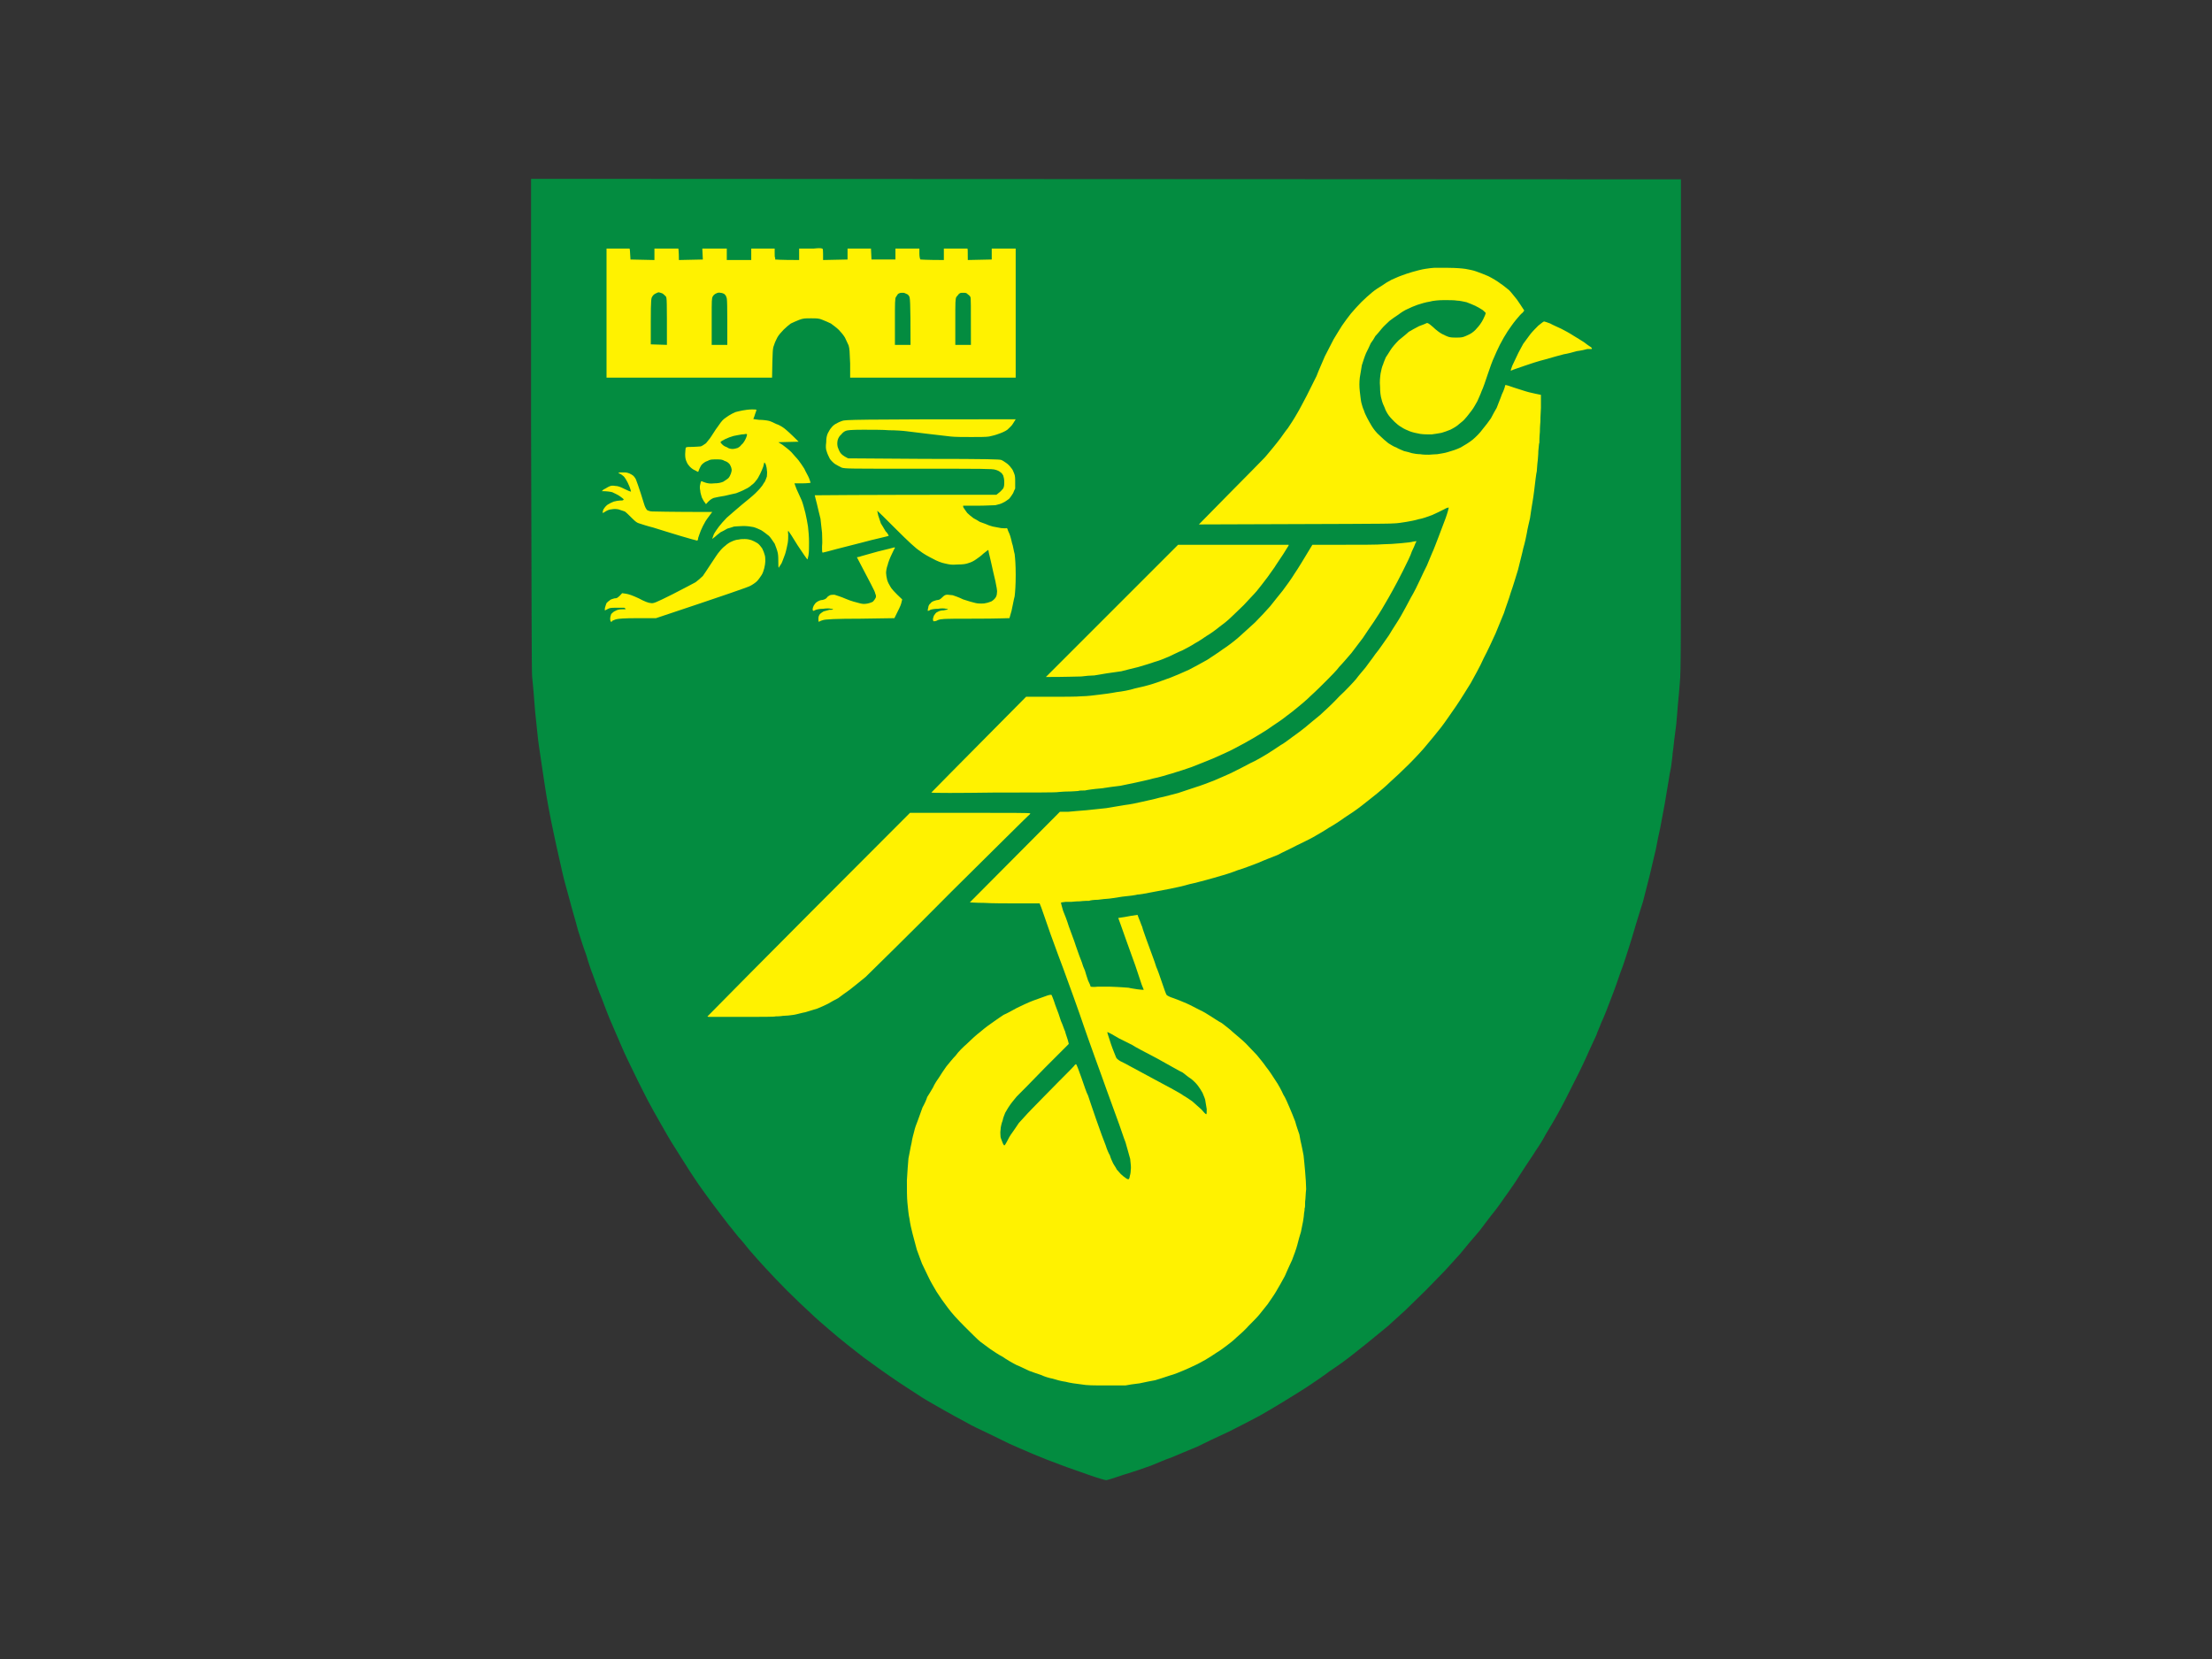
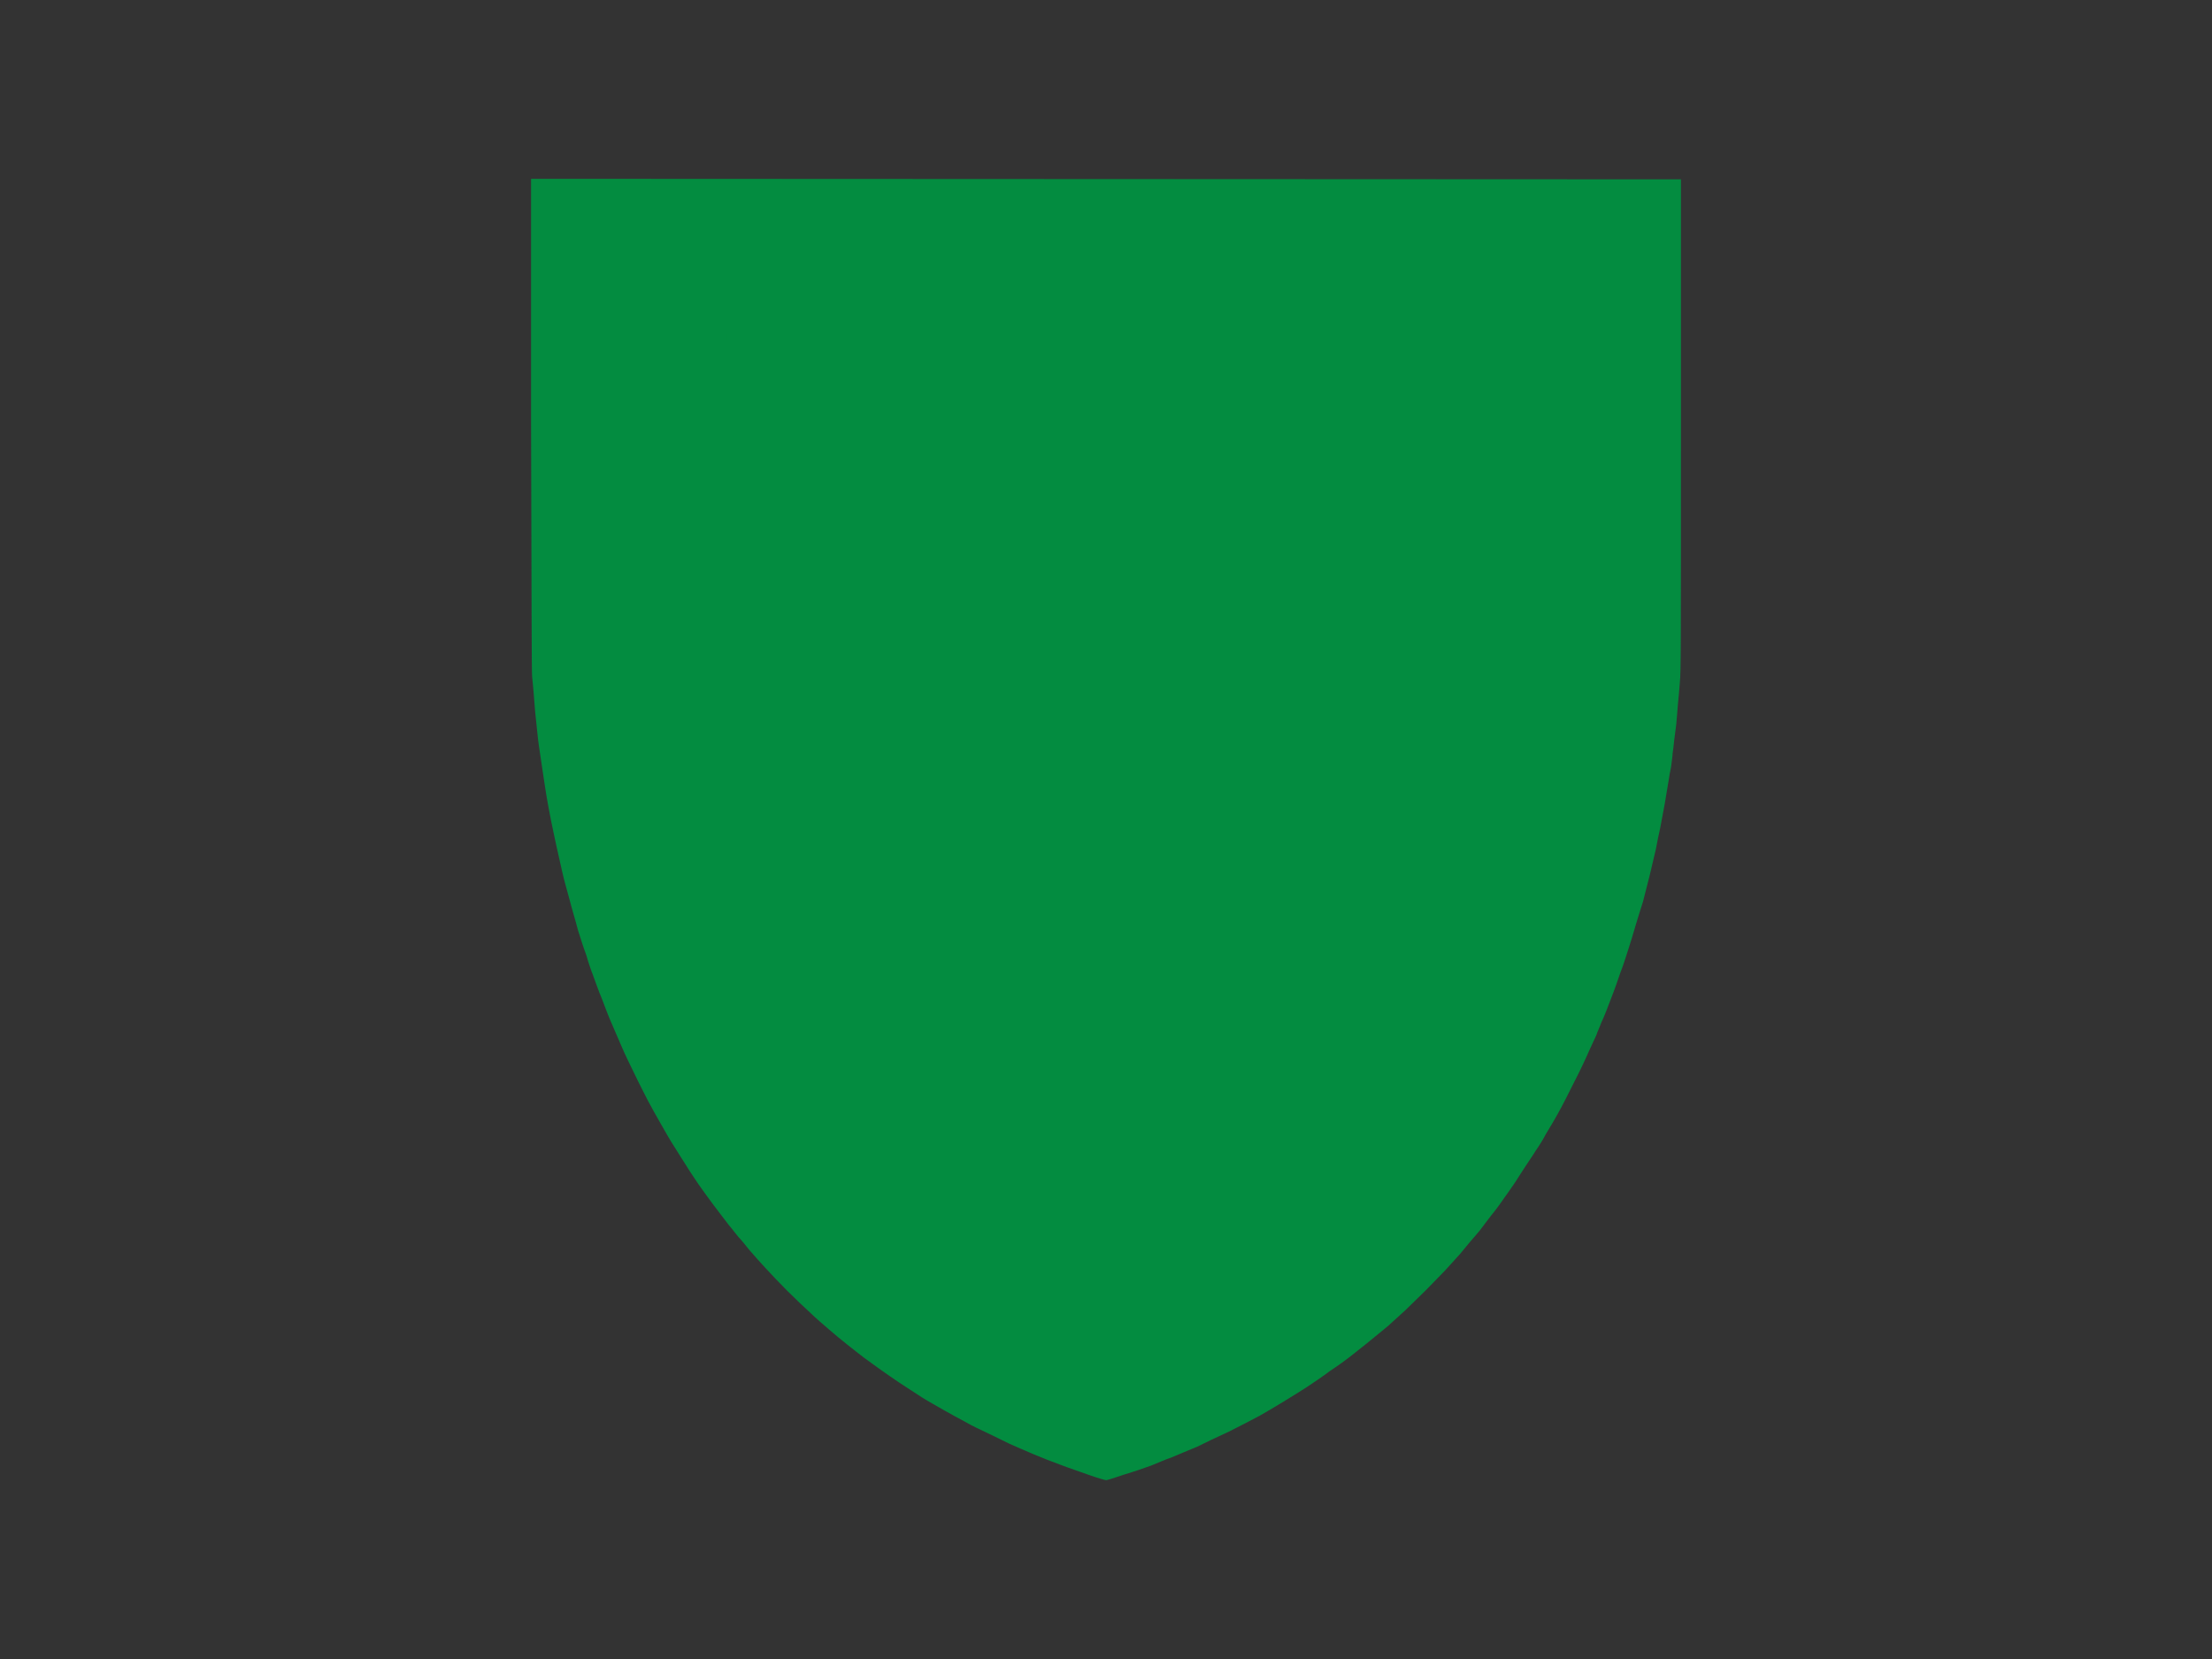
<svg xmlns="http://www.w3.org/2000/svg" id="a" data-name="Norwich City" viewBox="0 0 400 300">
  <rect x="0" y="0" width="400" height="300" fill="#333333" stroke="none" />
  <defs>
    <style>
      .g {
        fill: #038c40;
      }

      .h {
        fill: #fff200;
        fill-rule: evenodd;
      }
    </style>
  </defs>
  <g id="b" data-name="Background">
    <path id="c" data-name="Path 0" class="g" d="m96.033,32.337l207.933.094v44.241c0,41.511,0,44.429-.188,46.688-.094,1.318-.282,3.2-.377,4.236-.094,1.035-.188,2.542-.282,3.389s-.282,2.165-.377,2.918c-.094.847-.188,1.883-.282,2.353,0,.471-.188,1.6-.282,2.447-.188.847-.377,1.977-.471,2.636-.094.565-.377,2.353-.659,3.953-.282,1.506-.659,3.577-.847,4.518-.188.847-.565,2.542-.753,3.671-.282,1.13-.753,3.295-1.13,4.801s-.941,3.671-1.224,4.801c-.377,1.13-.941,3.012-1.318,4.236-.377,1.318-.941,3.2-1.318,4.33-.377,1.13-.941,3.012-1.412,4.142-.377,1.13-1.13,3.295-1.694,4.707-.565,1.506-1.318,3.483-1.788,4.424-.377,1.035-.847,1.977-.847,2.165-.094.188-.659,1.412-1.224,2.636-.565,1.318-1.788,3.953-2.824,5.93-.941,1.883-2.259,4.518-2.918,5.648-.659,1.224-1.694,2.918-2.259,3.859-.471.941-1.318,2.259-1.788,2.918-.377.659-1.318,1.977-1.977,3.012-.659,1.035-1.412,2.165-1.694,2.636-.282.377-1.13,1.694-1.977,2.824-.753,1.13-1.883,2.636-2.447,3.295-.565.753-1.506,1.977-2.071,2.73-.659.753-1.412,1.694-1.694,1.977-.282.377-1.13,1.318-1.788,2.165-.753.847-1.977,2.165-2.73,3.012-.753.753-2.353,2.447-3.483,3.577-1.224,1.224-2.918,2.824-3.765,3.671-.847.753-2.259,2.071-3.106,2.824-.941.753-2.259,1.883-3.106,2.542-.753.659-2.259,1.788-3.295,2.636-.941.753-2.73,2.071-4.048,2.918-1.224.941-3.2,2.259-4.33,3.012-1.224.753-3.106,1.977-4.236,2.636-1.035.659-3.012,1.788-4.142,2.447-1.224.659-3.765,1.977-5.648,2.918-1.883.847-4.424,2.071-5.742,2.73-1.412.565-3.389,1.412-4.518,1.883-1.13.377-2.824,1.13-3.765,1.506-1.035.377-3.2,1.13-4.801,1.6-1.694.565-3.106,1.035-3.295,1.035s-1.506-.377-3.106-.941c-1.506-.565-3.859-1.318-5.271-1.883-1.318-.471-3.483-1.318-4.801-1.883s-3.295-1.412-4.33-1.883c-.941-.471-2.73-1.318-3.859-1.883-1.224-.565-3.012-1.412-3.953-1.977-1.035-.565-2.824-1.506-3.953-2.165s-3.012-1.694-4.048-2.353c-1.035-.659-2.918-1.883-4.048-2.636-1.224-.847-2.918-1.977-3.671-2.542-.753-.565-1.977-1.412-2.73-1.977-.753-.565-2.165-1.694-3.012-2.353-.941-.753-2.447-1.977-3.295-2.73-.847-.753-2.447-2.071-3.389-3.012-1.035-.941-2.918-2.73-4.236-4.048-1.318-1.318-3.2-3.295-4.048-4.236-.941-1.035-1.977-2.165-2.353-2.636-.471-.471-1.224-1.506-1.883-2.259-.659-.659-1.6-1.977-2.259-2.73-.565-.753-1.788-2.353-2.73-3.577-.847-1.13-2.071-2.824-2.73-3.765-.565-.847-1.6-2.353-2.165-3.295-.565-.847-1.6-2.542-2.259-3.577-.753-1.13-1.788-3.012-2.447-4.142s-1.694-3.012-2.353-4.236c-.565-1.13-1.694-3.295-2.447-4.895-.753-1.506-1.788-3.671-2.259-4.801-.471-1.13-1.318-3.012-1.788-4.142-.565-1.224-1.318-3.295-1.788-4.518-.565-1.318-1.224-3.2-1.6-4.236-.377-.941-.941-2.636-1.224-3.671-.377-.941-1.035-3.012-1.506-4.518-.377-1.506-1.13-3.953-1.506-5.46-.377-1.412-1.035-3.671-1.318-4.989-.282-1.224-.753-3.389-1.035-4.612-.282-1.318-.753-3.483-1.035-4.895-.282-1.412-.659-3.483-.847-4.612-.188-1.13-.471-3.106-.659-4.33-.188-1.224-.471-3.2-.659-4.424-.188-1.224-.377-3.483-.565-5.083-.188-1.6-.282-3.577-.377-4.424-.094-.941-.188-2.259-.282-3.012-.094-1.035-.094-13.366-.188-45.747v-44.241Z" />
-     <path id="d" data-name="Path 1" class="h" d="m112.977,44.951h.847c.094,0,.094.471.188,1.977l4.33.094v-2.071h4.33s.094.471.094,2.071l4.33-.094-.094-1.977h4.424v2.071h4.424v-2.071h4.236v.847c0,.377,0,.753.094.847v.282s.847.094,4.33.094v-2.071h2.636c.753-.094,1.412-.094,1.506,0,.188,0,.188.188.188,2.071l4.424-.094v-1.977h4.236l.094,1.977h4.33v-1.977h4.33v.941c0,.471.094.941.188,1.035,0,0,1.035.094,4.236.094v-2.071h4.236c.094,0,.094.282.094,2.071l4.33-.094v-1.977h4.33v23.344h-29.933v-2.542c-.094-2.259-.094-2.636-.282-3.295-.188-.377-.471-1.035-.659-1.412-.282-.471-.753-1.035-1.13-1.412s-1.035-.847-1.412-1.13c-.377-.188-1.035-.471-1.506-.659-.659-.282-1.035-.282-2.071-.282-1.13,0-1.412,0-2.165.282-.471.188-1.13.471-1.506.659-.282.188-.941.753-1.318,1.13-.377.377-.941,1.035-1.13,1.412s-.471.941-.565,1.318c-.282.659-.282.941-.377,5.93h-29.933v-23.344h3.295Zm148.914,3.483c1.318,0,2.447.094,3.106.188.565.094,1.506.282,1.977.471.565.188,1.506.565,2.165.847.753.377,1.694.941,2.165,1.318.471.282,1.224.941,1.6,1.224.377.377.941,1.13,1.412,1.694.377.565.847,1.224,1.318,1.977l-.282.377c-.282.188-.753.753-1.224,1.318s-1.13,1.506-1.506,2.071c-.377.565-1.035,1.694-1.412,2.447s-.847,1.788-1.035,2.259c-.282.565-.753,1.883-1.13,3.012s-.847,2.542-1.13,3.106c-.188.565-.565,1.318-.753,1.788-.282.471-.659,1.224-1.035,1.694-.377.471-.847,1.13-1.13,1.412-.188.282-.753.753-1.13,1.035-.377.377-1.035.753-1.6,1.035-.471.188-1.224.471-1.6.565s-1.224.188-1.788.282c-.659,0-1.506,0-2.071-.094-.565-.094-1.412-.282-1.883-.471s-1.13-.471-1.506-.753c-.377-.188-.941-.659-1.224-.941s-.753-.753-1.035-1.13-.659-1.035-.753-1.412c-.188-.377-.471-1.035-.565-1.506-.188-.565-.282-1.412-.282-2.259-.094-1.035,0-1.694.094-2.447.094-.565.282-1.318.471-1.694.094-.377.377-.941.471-1.224.188-.282.565-.847.847-1.318.282-.471.941-1.224,1.506-1.788.565-.471,1.412-1.13,1.788-1.506.471-.282,1.318-.753,1.883-1.035.565-.188,1.224-.471,1.412-.565.188,0,.377.094,1.13.753.471.471,1.224,1.035,1.6,1.224.377.188.941.471,1.318.565s.941.094,1.224.094c.377,0,.847,0,1.224-.094.377-.094.941-.377,1.318-.565s.941-.659,1.224-1.035c.377-.377.847-1.035,1.13-1.6s.471-1.035.471-1.13-.282-.282-.565-.565c-.282-.188-.941-.565-1.318-.753-.377-.188-1.13-.471-1.6-.659-.471-.094-1.224-.282-1.694-.282-.471-.094-1.506-.094-2.353-.094-.941,0-1.977.094-2.636.282-.659.094-1.6.377-2.165.565s-1.412.565-1.788.753c-.471.188-1.224.659-1.694,1.035-.471.282-1.224.847-1.6,1.13-.377.377-1.035.941-1.412,1.412s-.847,1.035-1.13,1.318c-.188.377-.565.941-.847,1.318-.188.471-.565,1.224-.847,1.788-.282.659-.565,1.6-.753,2.165-.094.565-.282,1.6-.377,2.259-.094.847-.094,1.6,0,2.447.094.753.188,1.694.282,2.071s.282,1.035.471,1.412c.094.377.377.941.565,1.318.188.377.565,1.035.847,1.506.282.471.847,1.224,1.412,1.694.471.471,1.224,1.13,1.6,1.412.471.282,1.035.659,1.412.753.282.188.941.471,1.412.659.471.094,1.13.282,1.412.377.377.094,1.035.188,1.506.188.471.094,1.224.094,1.6.094.282,0,1.035-.094,1.506-.094.471-.094,1.318-.188,1.883-.377.659-.188,1.6-.471,2.353-.847.659-.377,1.6-.941,2.165-1.412s1.318-1.224,1.788-1.883c.471-.565,1.13-1.412,1.506-1.977.282-.565.753-1.412,1.035-1.883.188-.565.659-1.6.941-2.447.377-.753.565-1.412.565-1.506s.094-.188.094-.188c.094,0,.753.188,1.506.471.659.188,1.977.659,2.73.847.847.188,1.6.377,2.165.471v2.353c-.094,1.318-.094,2.353-.094,2.447s-.094.941-.094,1.883c-.094.941-.094,1.788-.094,1.977-.094.094-.094.847-.188,1.506,0,.659-.094,1.412-.094,1.6s-.094.565-.094.847c0,.377-.094.847-.094,1.224-.094.282-.282,1.883-.471,3.483s-.471,3.012-.471,3.106c0,.188-.188,1.035-.282,1.883-.188.847-.471,1.977-.565,2.636-.094.565-.377,1.883-.659,2.824-.188.941-.659,2.636-.941,3.859-.377,1.224-.941,3.106-1.318,4.142-.282,1.035-.941,2.73-1.224,3.671-.377.941-1.035,2.542-1.506,3.671-.471,1.035-1.412,3.106-2.165,4.518-.659,1.506-1.788,3.483-2.353,4.518-.659,1.035-1.788,2.918-2.636,4.142-.847,1.224-2.071,3.012-2.73,3.859-.753.941-1.883,2.353-2.542,3.106-.659.847-2.165,2.447-3.295,3.577-1.13,1.13-2.636,2.542-3.389,3.2-.753.753-1.788,1.6-2.353,2.071s-1.788,1.412-2.73,2.165-2.353,1.694-3.106,2.165c-.753.565-2.071,1.412-2.918,1.883-.847.565-2.165,1.318-2.824,1.694s-2.071,1.035-3.012,1.506c-1.035.565-2.542,1.224-3.389,1.694-.941.377-2.447.941-3.483,1.412-1.035.377-2.636,1.035-3.671,1.318-.941.377-2.353.847-3.106,1.035-.659.188-1.883.565-2.636.753s-2.071.565-3.012.753c-.941.282-2.542.659-3.577.847-1.035.188-2.542.471-3.483.659s-1.977.377-2.353.377c-.282.094-1.6.282-2.73.377-1.224.188-2.353.377-2.636.377s-1.035.094-1.788.188c-.659,0-1.412.094-1.6.188-.188,0-.941,0-1.694.094-.753,0-1.412.094-1.506.094h-1.035c-.753.094-.847.094-.847.188,0,.094.188.753.377,1.412.282.659.753,1.883,1.035,2.824.282.847.941,2.447,1.318,3.671.377,1.13.847,2.353,1.035,2.824.094.377.377,1.13.565,1.506.094.377.377,1.224.565,1.788.282.565.471,1.035.471,1.13,0,0,.565.094,1.224,0h2.353c.753,0,1.6.094,1.977.094s.941.094,1.318.094c.282.094,1.035.188,1.6.282s1.035.094,1.13.094c0,0-.188-.471-.377-.941-.188-.565-.565-1.694-.847-2.542-.282-.941-1.224-3.389-1.977-5.554-.753-2.165-1.412-3.953-1.412-3.953,0,0,.565-.094,1.224-.188.628-.126,1.381-.251,2.259-.377l.282.753c.188.377.377,1.035.565,1.412.094.471.471,1.412.753,2.259.282.753.753,2.071,1.035,2.824.282.753.659,1.788.753,2.165.188.377.659,1.694,1.035,2.824s.753,2.165.847,2.259c.094.094.565.377,1.224.565.565.188,1.694.659,2.353.941s1.694.847,2.259,1.13c.659.282,1.6.847,2.165,1.224.471.282,1.412.941,1.977,1.224.471.377,1.506,1.13,2.071,1.694.659.565,1.694,1.412,2.259,1.977.565.565,1.412,1.506,1.977,2.071.471.565,1.318,1.6,1.694,2.165.471.565,1.224,1.694,1.694,2.447.471.659,1.13,1.883,1.412,2.542.377.565.847,1.694,1.13,2.353s.753,1.788,1.035,2.542c.188.753.565,1.788.753,2.353.094.659.282,1.506.377,1.883.094.471.282,1.318.377,1.883.094.659.188,1.977.282,2.918.094,1.035.188,2.447.188,3.2-.094.659-.094,1.694-.188,2.259,0,.565,0,1.13-.094,1.224,0,.188,0,.471-.094.847,0,.282-.094.941-.188,1.506-.094.471-.282,1.412-.377,1.883-.188.565-.471,1.6-.659,2.353s-.659,1.977-.941,2.73c-.377.753-.941,2.071-1.318,2.918-.471.847-1.13,2.071-1.6,2.824-.377.659-1.13,1.694-1.506,2.259-.471.565-1.13,1.412-1.506,1.883-.377.471-1.224,1.318-1.883,1.977-.659.753-1.694,1.694-2.259,2.165-.565.565-1.318,1.13-1.694,1.412-.377.282-1.224.941-1.883,1.318-.659.471-1.6,1.035-2.071,1.318-.565.282-1.318.753-1.788.941-.565.282-1.412.659-2.071.941s-1.788.753-2.542.941c-.847.282-1.977.659-2.636.847-.659.094-1.883.377-2.824.565-.941.094-2.071.282-2.542.377h-3.765c-2.071,0-3.2,0-4.236-.188-.847-.094-2.165-.282-2.824-.471-.753-.094-1.788-.377-2.353-.565-.565-.094-1.506-.377-2.071-.659-.659-.188-1.6-.565-2.165-.753-.471-.188-1.506-.753-2.259-1.035-.753-.377-1.883-1.035-2.542-1.506-.753-.377-1.694-1.035-2.259-1.412-.471-.377-1.318-.941-1.788-1.318s-1.694-1.6-2.824-2.73c-1.318-1.318-2.353-2.447-3.106-3.483-.659-.847-1.506-2.071-1.977-2.824-.377-.659-1.13-1.883-1.506-2.73-.377-.753-.847-1.788-1.13-2.353-.188-.565-.659-1.694-.941-2.542-.188-.753-.565-2.071-.753-2.824-.188-.659-.471-1.977-.565-2.73-.188-.753-.282-2.071-.377-2.918-.094-.941-.094-2.447-.094-4.048.094-1.506.188-3.012.282-3.953.188-.847.377-2.071.565-2.824.094-.753.377-1.694.471-2.071.094-.471.377-1.318.659-1.977.188-.565.565-1.6.847-2.353.377-.659.753-1.506.847-1.883.188-.282.659-1.035,1.035-1.694.282-.659.847-1.506,1.13-1.883.282-.471.847-1.318,1.318-1.977.471-.565,1.224-1.506,1.694-1.977.377-.565,1.318-1.506,1.977-2.071.659-.659,1.788-1.694,2.542-2.259.753-.659,1.788-1.412,2.353-1.788s1.318-.941,1.788-1.224c.471-.188,1.506-.753,2.353-1.224.753-.377,2.165-1.035,2.918-1.318.753-.282,1.788-.659,2.353-.847.471-.188.941-.282,1.035-.188,0,0,.377.847.659,1.788.377.941.847,2.259,1.035,2.918.282.565.565,1.506.753,1.883.094.471.377,1.13.471,1.506.094.377.188.659.188.753,0,0-1.977,1.977-4.33,4.33-2.353,2.447-4.612,4.707-5.083,5.177-.377.471-1.035,1.224-1.318,1.694-.282.377-.565.941-.753,1.224-.094.282-.377.847-.471,1.412-.188.471-.377,1.224-.377,1.694-.094.471,0,1.035,0,1.318.094.377.282.753.377,1.035s.282.471.282.471c.094,0,.282-.282.471-.659s.565-1.13.941-1.6c.377-.565.941-1.318,1.224-1.788.377-.377,1.412-1.6,2.353-2.542s3.012-3.106,4.707-4.801,3.106-3.106,3.106-3.2c0,0,.094-.094.188-.094s.471,1.035.941,2.353.941,2.824,1.224,3.295c.188.565.847,2.542,1.506,4.424s1.412,3.953,1.694,4.612c.188.659.565,1.506.753,1.788.094.377.377,1.035.565,1.412s.565.847.659,1.13c.188.188.565.659.753.847.282.282.659.565.941.753.188.188.471.188.471.188.094-.094.188-.282.188-.471.094-.282.188-.753.188-1.13.094-.565,0-1.13-.094-2.071-.188-.659-.565-2.071-.847-3.012-.377-.941-.847-2.447-1.13-3.2-.282-.847-.847-2.259-1.13-3.106-.282-.847-.847-2.259-1.13-3.106-.282-.847-1.224-3.389-2.071-5.742-.847-2.353-1.788-4.989-2.071-5.836-.282-.847-1.13-3.295-1.883-5.365s-1.6-4.424-1.883-5.177-1.318-3.483-2.259-6.118-1.694-4.989-1.977-5.554h-3.765c-2.071,0-4.895,0-6.307-.094-1.318,0-2.542-.094-2.542-.094,0,0,3.671-3.671,16.285-16.379h1.506c.753-.094,2.259-.188,3.295-.282,1.035-.094,2.636-.282,3.577-.377.941-.188,2.447-.377,3.389-.565.847-.094,2.259-.377,3.012-.565.753-.188,2.259-.471,3.2-.753,1.035-.188,2.542-.659,3.389-.847.847-.282,2.259-.753,3.106-1.035.941-.282,2.447-.847,3.389-1.224.847-.377,2.447-1.035,3.389-1.506s2.447-1.224,3.295-1.694c.847-.377,2.165-1.13,2.918-1.6s1.883-1.224,2.447-1.6c.565-.282,1.506-1.035,2.165-1.506s1.694-1.224,2.259-1.694c.565-.471,1.788-1.506,2.73-2.259.847-.753,2.447-2.259,3.483-3.389,1.13-1.035,2.447-2.447,3.012-3.106.471-.659,1.318-1.6,1.694-2.071.377-.565,1.224-1.6,1.788-2.447.659-.753,1.694-2.353,2.447-3.389.659-1.13,1.694-2.636,2.165-3.483.471-.847,1.318-2.353,1.788-3.295.565-.941,1.318-2.447,1.694-3.295.377-.847.941-1.977,1.224-2.542.282-.659.659-1.6.941-2.259.282-.565.753-1.883,1.13-2.824s.941-2.542,1.318-3.483c.377-1.035.565-1.883.565-1.883,0-.094-.377,0-.847.282-.565.282-1.506.753-2.165,1.035-.753.282-1.788.659-2.447.753-.565.188-1.6.377-2.165.471s-1.694.282-2.353.282c-.753.094-8.942.094-35.205.188l5.554-5.648c3.106-3.106,5.836-5.93,6.213-6.307.377-.377,1.035-1.224,1.6-1.883.471-.565,1.13-1.412,1.412-1.788s.847-1.224,1.318-1.788c.377-.565,1.13-1.694,1.6-2.542.471-.753,1.224-2.259,1.788-3.295.471-.941,1.318-2.636,1.788-3.577.377-1.035,1.13-2.636,1.506-3.577.471-.941,1.224-2.353,1.6-3.106.471-.753,1.13-1.883,1.506-2.447.471-.659,1.13-1.6,1.6-2.165.471-.565,1.318-1.506,1.883-2.071s1.506-1.412,1.977-1.788c.565-.471,1.318-.941,1.788-1.224.377-.282,1.13-.753,1.694-1.035.471-.188,1.224-.565,1.788-.753.471-.188,1.318-.471,1.977-.659.659-.188,1.694-.471,2.353-.565s1.318-.188,1.6-.188h2.542v-0Zm17.32,9.695c.094,0,.659.188,1.13.377.471.282,1.412.659,1.977.941s1.6.847,2.165,1.224c.659.377,1.506.941,1.977,1.224.377.282.847.659,1.035.753.188.094.377.282.377.377,0,.063-.031.094-.094.094h-.753c-.282.094-1.13.282-1.883.377-.659.188-1.694.471-2.353.565-.659.188-2.165.565-3.389.941-1.13.282-2.918.847-3.953,1.224-1.035.377-1.977.659-2.071.753-.094,0-.188.094-.188,0,0,0,.094-.377.282-.847.188-.377.565-1.224.847-1.788.282-.659.847-1.6,1.13-2.165.377-.471.941-1.318,1.318-1.788s1.035-1.13,1.412-1.506c.471-.377.941-.753,1.035-.753Zm-143.266,15.908c.471,0,.847,0,.847.094,0,0-.094.377-.282.847-.094.377-.282.753-.282.753,0,.094.471.094,1.035.188.659,0,1.412.094,1.788.188.377.094.941.377,1.318.565.377.094,1.035.471,1.412.753s1.13.941,2.636,2.447l-3.671.094.753.471c.377.282,1.13.847,1.6,1.318.377.471,1.035,1.13,1.318,1.506.282.377.753,1.035,1.035,1.506.188.471.659,1.224.847,1.694s.282.847.282.847c0,0-.659.094-1.412.094h-1.506c0,.094.188.471.377,1.035.282.565.659,1.506.941,2.071.188.471.471,1.506.659,2.259s.377,1.883.471,2.447c.094.753.188,1.883.188,2.824,0,.847,0,1.883-.094,2.353s-.188.847-.188.753c-.094,0-.847-1.13-1.788-2.542-.847-1.412-1.6-2.542-1.694-2.636,0,0-.094.282,0,.659,0,.377,0,1.13-.094,1.6s-.282,1.412-.471,1.977c-.188.471-.471,1.318-.659,1.694-.282.377-.471.753-.471.753-.094,0-.094-.377-.094-.941,0-.471,0-1.224-.094-1.694s-.377-1.224-.565-1.694c-.282-.377-.659-1.035-1.035-1.412-.377-.282-.941-.753-1.412-1.035-.377-.188-1.035-.471-1.412-.565-.471-.094-1.13-.188-1.788-.188s-1.412.094-1.694.094c-.282.094-.847.282-1.224.377-.282.188-.847.471-1.224.659-.377.282-.847.659-1.035.847-.282.188-.471.377-.471.377,0,0,.094-.377.282-.847.188-.377.659-1.035.941-1.412s.941-1.13,1.412-1.6c.565-.471,1.694-1.506,2.73-2.353.941-.753,2.071-1.694,2.447-2.071.377-.377.847-.847,1.035-1.13.282-.282.471-.753.659-.941.094-.188.282-.659.377-.941,0-.282.094-.847,0-1.13,0-.282-.094-.753-.188-1.035-.094-.188-.188-.377-.282-.377,0,0-.094.377-.188.753-.094.282-.377.941-.565,1.318-.188.377-.471.941-.753,1.224-.188.282-.565.659-.753.753-.188.188-.659.565-1.13.753-.471.282-1.224.565-1.694.753-.377.094-1.318.282-2.071.471-.659.094-1.6.282-1.977.377-.471.188-.753.377-1.412,1.13l-.188-.282c-.188-.188-.377-.565-.565-.941-.094-.377-.282-.847-.282-1.224-.094-.377-.094-.847,0-1.13.094-.471.094-.565.282-.565.188.094.471.188.753.282.377.094.753.188,1.506.094.659,0,1.13-.094,1.6-.282.282-.188.753-.471.941-.659s.377-.565.471-.847c.094-.282.188-.659.094-.847,0-.188-.188-.565-.282-.753-.188-.282-.565-.565-.941-.659-.471-.282-.753-.282-1.506-.282-.847,0-1.13,0-1.6.282-.377.094-.753.377-1.035.659-.188.188-.377.659-.471.847-.094.282-.188.471-.188.471,0,0-.282-.094-.565-.282-.282-.094-.659-.377-.941-.659-.188-.188-.471-.565-.565-.847-.188-.377-.282-.753-.282-1.412,0-.471.094-1.035.094-1.13.094-.188.282-.188,1.224-.188.565,0,1.318-.094,1.506-.094.282-.094.659-.377.941-.565.188-.282.659-.753.941-1.224.282-.377.753-1.224,1.13-1.694.377-.565.847-1.224,1.224-1.506.282-.188.753-.565,1.13-.753.282-.188.753-.377.941-.471.282-.094.847-.188,1.224-.282.471-.094,1.224-.188,1.694-.188h-0Zm47.724,1.788l-.471.753c-.188.377-.753.847-1.035,1.13-.377.282-1.035.565-1.6.753-.471.188-1.224.377-1.694.471s-1.883.094-3.2.094-3.012,0-3.765-.094-2.542-.282-4.048-.471c-1.506-.188-3.2-.377-3.859-.471s-2.071-.188-3.2-.188c-1.035-.094-3.2-.094-4.707-.094-2.259,0-2.824.094-3.106.188-.282.094-.659.377-.847.659-.314.251-.533.596-.659,1.035-.094.471-.094.753,0,1.224.094.282.282.753.471,1.035s.471.565,1.412,1.035l13.649.094c12.143,0,13.649.094,14.025.188.282.094.659.377.941.565.282.188.659.565.847.847.282.282.471.753.565,1.035.188.377.188.941.188,1.506v1.224c-.094.188-.282.565-.377.847-.188.282-.471.753-.753,1.035-.282.188-.753.565-1.035.659-.282.188-.941.377-1.412.471-.377,0-1.883.094-3.295.094h-2.542c0,.094,0,.282.094.377.094.188.471.659.659.941.282.282.753.659,1.13.941.377.188.847.471,1.13.659.282.094.753.282,1.035.377.377.188.941.377,1.318.471s1.13.188,1.506.282c.471,0,.847.094.941,0,0,0,.094,0,.188.094,0,.094.188.565.377.941.188.471.377,1.224.471,1.694.188.471.282,1.318.471,1.977.094.847.188,1.883.188,3.765s-.094,3.012-.188,3.859c-.188.659-.377,1.883-.565,2.636-.188.659-.377,1.318-.377,1.318,0,0-2.542.094-5.742.094s-6.024,0-6.401.094c-.282,0-.753.094-1.035.282-.188.094-.471.094-.565.094,0,0-.094-.188-.094-.377,0-.094.094-.471.188-.659.188-.282.377-.565.659-.659.314-.188.69-.282,1.13-.282.282-.094.659-.094.753-.188,0,0-.188-.094-.377-.094-.282-.094-.941-.094-1.412,0-.659,0-1.13.094-1.412.188-.188.188-.471.188-.471.188,0,0,0-.282.094-.565,0-.282.188-.659.377-.753.094-.188.377-.377.659-.471.282-.094.565-.188.753-.188s.439-.157.753-.471c.377-.377.565-.471.941-.471.282,0,.659.094.941.094.282.094,1.13.377,1.883.753.847.282,1.788.565,2.259.659.377.094.847.094,1.035.094s.565,0,.847-.094c.188,0,.659-.188.941-.282.188-.094.565-.377.753-.659.188-.251.282-.565.282-.941.094-.282-.094-1.13-.282-2.071-.188-.847-.565-2.353-.753-3.295-.188-.941-.471-1.883-.471-2.071s-.094-.282-.094-.282c0,0-.377.282-.847.659-.377.377-1.035.847-1.318,1.035-.377.282-.941.565-1.318.659-.471.188-1.035.282-2.071.282-1.13.094-1.412,0-2.259-.188-.565-.094-1.506-.471-2.165-.847-.753-.377-1.788-.941-2.353-1.412-.753-.471-2.071-1.694-4.424-4.048-1.788-1.788-3.295-3.295-3.295-3.2,0,0,.094.377.188.847.094.377.377,1.035.471,1.412.188.282.565.941.847,1.412.377.377.565.753.565.847,0,0-.659.188-1.506.377-.847.188-2.353.565-3.389.847s-3.012.753-4.424,1.13c-1.318.377-2.542.659-2.542.659-.188.094-.188-.188-.188-1.13.094-.659,0-1.788,0-2.447-.094-.659-.188-1.788-.282-2.542-.188-.659-.471-1.977-.659-2.73-.188-.753-.377-1.412-.377-1.506,0,0,7.342-.094,32.851-.094l.471-.377c.282-.188.565-.565.753-.753.188-.377.188-.659.188-1.224,0-.471-.094-.847-.188-1.13-.094-.188-.282-.471-.471-.565-.188-.188-.565-.377-.941-.471-.471-.188-2.353-.188-13.743-.188-12.99,0-13.272,0-14.025-.188-.377-.188-.941-.471-1.224-.659s-.753-.659-.941-.941c-.188-.377-.471-.941-.565-1.318-.188-.471-.188-.941-.094-1.694,0-.753.094-1.13.282-1.6.188-.377.471-.847.659-1.035.188-.282.659-.659.941-.753.282-.188.753-.377,1.035-.471.565-.188,1.694-.282,31.345-.282h0Zm-70.692,9.601c.282,0,.659.094.847.188.188.094.565.282.753.471.188.188.377.471.471.753.094.188.471,1.318.847,2.447.377,1.13.659,2.259.847,2.542.094.188.282.471.377.471.188.094.565.188.847.188s2.824.094,10.825.094l-.282.377c-.188.282-.659.847-.941,1.318s-.659,1.224-.847,1.694-.377,1.035-.471,1.318c0,.282-.094.471-.188.471s-1.412-.377-3.012-.847c-1.506-.471-3.765-1.13-4.895-1.506-1.13-.282-2.259-.659-2.542-.753-.377-.094-.659-.282-1.318-.941-.471-.471-1.035-1.035-1.318-1.224-.282-.094-.847-.282-1.13-.377-.471-.094-.847-.094-1.318,0-.282,0-.753.188-1.035.377s-.471.282-.471.282c-.094-.094,0-.377.094-.659.188-.282.377-.565.753-.847.282-.188.847-.471,1.13-.565.377-.094.847-.188,1.13-.188.377,0,.565,0,.659-.188,0-.063-.22-.251-.659-.565-.377-.282-1.035-.565-1.412-.753-.377-.094-.941-.188-1.883-.188l.282-.282c.188-.094.565-.282.847-.471.565-.282.753-.282,1.318-.188.471,0,.941.188,1.694.565.565.282,1.035.471,1.13.471,0-.094-.094-.471-.282-.941-.188-.471-.471-1.035-.659-1.318-.094-.188-.377-.565-.565-.659-.188-.188-.565-.377-.659-.377q-.282-.094.188-.188h.847Zm21.744,12.049c.377,0,.847.094,1.13.188s.847.377,1.13.565.659.659.847.941c.188.377.377.847.471,1.224.094.282.094.753.094,1.13,0,.282-.094.847-.188,1.224-.094.377-.282.941-.471,1.224s-.565.847-.847,1.13c-.282.282-.847.659-1.224.847-.282.188-4.33,1.6-17.038,5.836h-3.295c-2.542,0-3.389.094-3.859.188-.377.094-.659.282-.753.282,0,.094-.094.188-.188.188s-.188-.188-.188-.565c0-.282.094-.565.188-.847.188-.188.471-.471.753-.565.314-.188.69-.282,1.13-.282.471,0,.753,0,.753-.094,0,0-.188-.094-.282-.188h-1.412c-.847,0-1.13,0-1.506.188-.282.188-.565.282-.565.282-.094-.094,0-.282,0-.471.094-.282.188-.659.282-.847.188-.188.377-.377.565-.471.094-.188.565-.282.847-.377.471,0,.659-.094,1.412-.941l.659.094c.565.094,1.13.282,2.353.847,1.035.565,1.788.847,2.165.847.471.094.753,0,3.953-1.6,1.883-.941,3.765-1.977,4.142-2.165.377-.282.941-.753,1.318-1.13.282-.377.941-1.412,1.506-2.259s1.224-1.883,1.506-2.165c.282-.377.753-.847,1.035-1.035.282-.282.847-.659,1.13-.753.377-.188.941-.377,1.318-.377.282-.094.847-.094,1.13-.094Zm121.334.377c.094,0,.094.094-.094.377-.094.282-.377.941-.659,1.506-.188.659-.941,2.165-1.6,3.483-.659,1.318-1.506,2.918-1.883,3.577-.377.659-1.035,1.883-1.506,2.636-.471.847-1.318,2.165-1.883,3.012-.565.847-1.506,2.165-1.977,2.918-.565.753-1.506,1.977-2.071,2.73-.659.753-1.6,1.883-2.165,2.447-.471.659-1.6,1.788-2.353,2.542-.753.753-1.977,1.977-2.824,2.73-.753.753-1.883,1.694-2.353,2.071-.565.471-1.506,1.224-2.165,1.694-.565.471-1.694,1.224-2.542,1.788-.753.565-2.165,1.412-3.106,1.977s-2.636,1.506-3.765,2.071c-1.035.565-2.824,1.318-3.859,1.788-1.13.471-2.824,1.13-3.765,1.506-1.035.377-2.542.847-3.483,1.13-.941.282-2.447.753-3.483.941-.941.282-2.447.565-3.2.753-.753.188-1.977.377-2.73.565-.753.094-2.353.282-3.483.471-1.224.094-2.542.282-2.918.377-.471,0-1.035,0-1.224.094-.188,0-1.035.094-1.883.094-.753,0-1.506.094-1.694.094-.094.094-5.365.094-11.578.094-6.307.094-11.39.094-11.39,0,0,0,3.859-3.953,17.132-17.32h4.236c2.353,0,4.989,0,5.836-.094.941,0,2.353-.188,3.106-.282.847-.094,2.259-.282,3.2-.471.941-.094,2.447-.377,3.295-.659.941-.188,2.447-.565,3.295-.847.941-.282,2.353-.847,3.2-1.13.753-.282,2.259-.941,3.295-1.412.941-.471,2.447-1.318,3.295-1.788.847-.565,2.165-1.412,2.918-1.977.753-.471,1.977-1.412,2.73-2.071.753-.659,2.071-1.883,3.012-2.73.847-.847,2.071-2.165,2.73-2.918.565-.753,1.6-1.977,2.259-2.824.565-.753,1.6-2.165,2.165-3.106.659-.941,1.6-2.542,3.2-5.177h5.648c3.012,0,6.307,0,7.154-.094.753,0,2.259-.094,3.2-.188s1.977-.188,2.165-.282c.188,0,.471-.094.565-.094h0Zm-23.062.659c.063,0,.063.063,0,.188,0,0-.471.753-.941,1.506-.471.659-1.035,1.6-1.318,1.977-.188.377-.941,1.318-1.506,2.165-.565.753-1.506,1.977-1.977,2.542s-1.6,1.694-2.353,2.542c-.847.847-1.883,1.788-2.353,2.259s-1.412,1.224-2.071,1.694c-.565.471-1.6,1.224-2.259,1.6-.565.377-1.506,1.035-2.071,1.318-.565.377-1.6.941-2.353,1.318-.753.282-1.788.847-2.447,1.13-.659.282-1.788.753-2.542.941-.753.282-2.071.659-3.012.941-.847.188-2.259.565-3.012.753-.753.094-1.977.282-2.636.377-.659.094-1.6.282-2.259.377-.565,0-1.694.094-2.353.188-.753,0-2.542.094-6.401.094l23.909-23.909h19.956-0Zm-71.256.471c.063,0,.094.031.094.094,0,0-.282.471-.565,1.13-.282.565-.659,1.506-.753,1.977-.188.471-.282,1.13-.282,1.412s.094.847.188,1.224.377.941.565,1.224c.188.377.753,1.035,2.165,2.353l-.188.753c-.094.377-.471,1.13-1.224,2.636l-6.213.094q-6.213,0-6.777.282c-.377.094-.659.282-.659.282-.094,0-.094-.282-.094-.565,0-.377.094-.565.282-.847.094-.094.471-.377.659-.471.282-.094.753-.188,1.035-.282.282,0,.659,0,.659-.094.094,0-.094-.094-.377-.094-.188-.094-.847-.094-1.412,0-.565,0-1.035.094-1.318.188-.188.094-.377.188-.471.188,0,0-.094-.094-.094-.282s.094-.471.188-.659c.094-.188.377-.565.565-.659.282-.188.659-.377,1.035-.377.377-.094.565-.188.753-.377.094-.188.377-.377.565-.471.188-.094.565-.094.847-.094.282.094,1.224.377,2.071.753s1.977.659,2.353.753c.659.188.941.188,1.506.094.471-.094.941-.282,1.035-.377.188-.188.377-.471.471-.659.094-.282.094-.377-.094-.847,0-.282-.847-1.788-3.295-6.495l.471-.094c.188-.094,1.694-.471,3.295-.941,1.6-.377,3.012-.753,3.012-.753h0Zm24.568,48.1q0,.094-.094.188c-.094,0-6.401,6.307-14.12,13.931-7.625,7.719-14.684,14.59-15.531,15.437-.941.753-2.165,1.788-2.918,2.353-.659.471-1.6,1.13-2.071,1.506-.565.282-1.412.753-1.883,1.035-.565.282-1.412.659-1.883.847-.565.188-1.506.471-2.165.659-.565.094-1.506.377-2.071.471-.565.094-1.506.188-1.977.188-.565.094-1.13.094-1.318.094-.094.094-2.73.094-5.742.094h-6.118c-.282,0-.471,0-.471-.094,0,0,8.189-8.378,36.617-36.805h10.825c7.154,0,10.825,0,10.919.094Z" />
-     <path id="e" data-name="Path 2" class="g" d="m119.095,52.858c.094,0,.377.094.659.188.188.094.471.377.659.565.188.282.188.659.188,8.754l-2.918-.094v-4.142c0-4.142.094-4.236.282-4.518.094-.188.377-.471.659-.565.188-.094.377-.188.471-.188Zm11.201.094c.188,0,.471.094.659.188.188.188.377.377.377.565.188.188.188,1.13.188,8.66h-2.824v-4.895c0-3.2,0-3.483.188-3.859.094-.188.377-.471.659-.565.188-.094.471-.188.753-.094Zm33.134,0c.094,0,.282.094.471.188.094,0,.377.188.471.377.188.282.282.471.282,8.848h-2.824v-4.236c0-3.295,0-4.236.188-4.424.094-.188.282-.377.377-.565.188-.094.377-.188.565-.188h.471Zm11.013,0c.188,0,.471.094.565.282.188.094.377.282.471.471s.094,1.13.094,8.66h-2.824v-4.142c0-3.671,0-4.142.188-4.518.188-.188.377-.471.471-.565s.282-.188.471-.188c.094,0,.377,0,.565,0Zm-39.535,25.509c.094,0,.188.094.188.094,0,.094-.094.471-.282.847s-.471.847-.753,1.035c-.188.282-.471.471-.659.565-.282.094-.659.188-.941.188s-.753-.094-.941-.282c-.282-.094-.659-.282-.847-.471s-.377-.377-.377-.471.282-.282.847-.565c.377-.188,1.13-.471,1.506-.565.377-.094,1.035-.188,1.506-.282.377,0,.753-.094.753-.094Zm65.514,108.25c.094,0,.941.471,1.883,1.035.941.471,2.071,1.035,2.447,1.224.377.282,2.353,1.318,4.518,2.447,2.071,1.13,4.142,2.353,4.612,2.542.377.282,1.035.847,1.506,1.13.377.282.941.847,1.224,1.224.282.377.659.941.847,1.318.094.282.377.847.471,1.224.094.471.188,1.224.282,1.694,0,.565,0,.941-.094.941s-.471-.377-.847-.847c-.471-.377-1.224-1.13-1.694-1.506-.565-.377-1.224-.847-1.6-1.035-.282-.282-2.918-1.694-5.742-3.2-2.824-1.506-5.365-2.918-5.648-3.012-.471-.282-.659-.471-.753-.659-.094-.282-.565-1.318-.941-2.447-.377-1.13-.659-2.071-.659-2.071,0-.094.094-.094.188,0h0Z" />
+     <path id="e" data-name="Path 2" class="g" d="m119.095,52.858c.094,0,.377.094.659.188.188.094.471.377.659.565.188.282.188.659.188,8.754l-2.918-.094v-4.142c0-4.142.094-4.236.282-4.518.094-.188.377-.471.659-.565.188-.094.377-.188.471-.188Zm11.201.094c.188,0,.471.094.659.188.188.188.377.377.377.565.188.188.188,1.13.188,8.66h-2.824v-4.895c0-3.2,0-3.483.188-3.859.094-.188.377-.471.659-.565.188-.094.471-.188.753-.094Zm33.134,0c.094,0,.282.094.471.188.094,0,.377.188.471.377.188.282.282.471.282,8.848h-2.824v-4.236c0-3.295,0-4.236.188-4.424.094-.188.282-.377.377-.565.188-.094.377-.188.565-.188h.471Zm11.013,0c.188,0,.471.094.565.282.188.094.377.282.471.471s.094,1.13.094,8.66h-2.824v-4.142s.282-.188.471-.188c.094,0,.377,0,.565,0Zm-39.535,25.509c.094,0,.188.094.188.094,0,.094-.094.471-.282.847s-.471.847-.753,1.035c-.188.282-.471.471-.659.565-.282.094-.659.188-.941.188s-.753-.094-.941-.282c-.282-.094-.659-.282-.847-.471s-.377-.377-.377-.471.282-.282.847-.565c.377-.188,1.13-.471,1.506-.565.377-.094,1.035-.188,1.506-.282.377,0,.753-.094.753-.094Zm65.514,108.25c.094,0,.941.471,1.883,1.035.941.471,2.071,1.035,2.447,1.224.377.282,2.353,1.318,4.518,2.447,2.071,1.13,4.142,2.353,4.612,2.542.377.282,1.035.847,1.506,1.13.377.282.941.847,1.224,1.224.282.377.659.941.847,1.318.094.282.377.847.471,1.224.094.471.188,1.224.282,1.694,0,.565,0,.941-.094.941s-.471-.377-.847-.847c-.471-.377-1.224-1.13-1.694-1.506-.565-.377-1.224-.847-1.6-1.035-.282-.282-2.918-1.694-5.742-3.2-2.824-1.506-5.365-2.918-5.648-3.012-.471-.282-.659-.471-.753-.659-.094-.282-.565-1.318-.941-2.447-.377-1.13-.659-2.071-.659-2.071,0-.094.094-.094.188,0h0Z" />
  </g>
</svg>